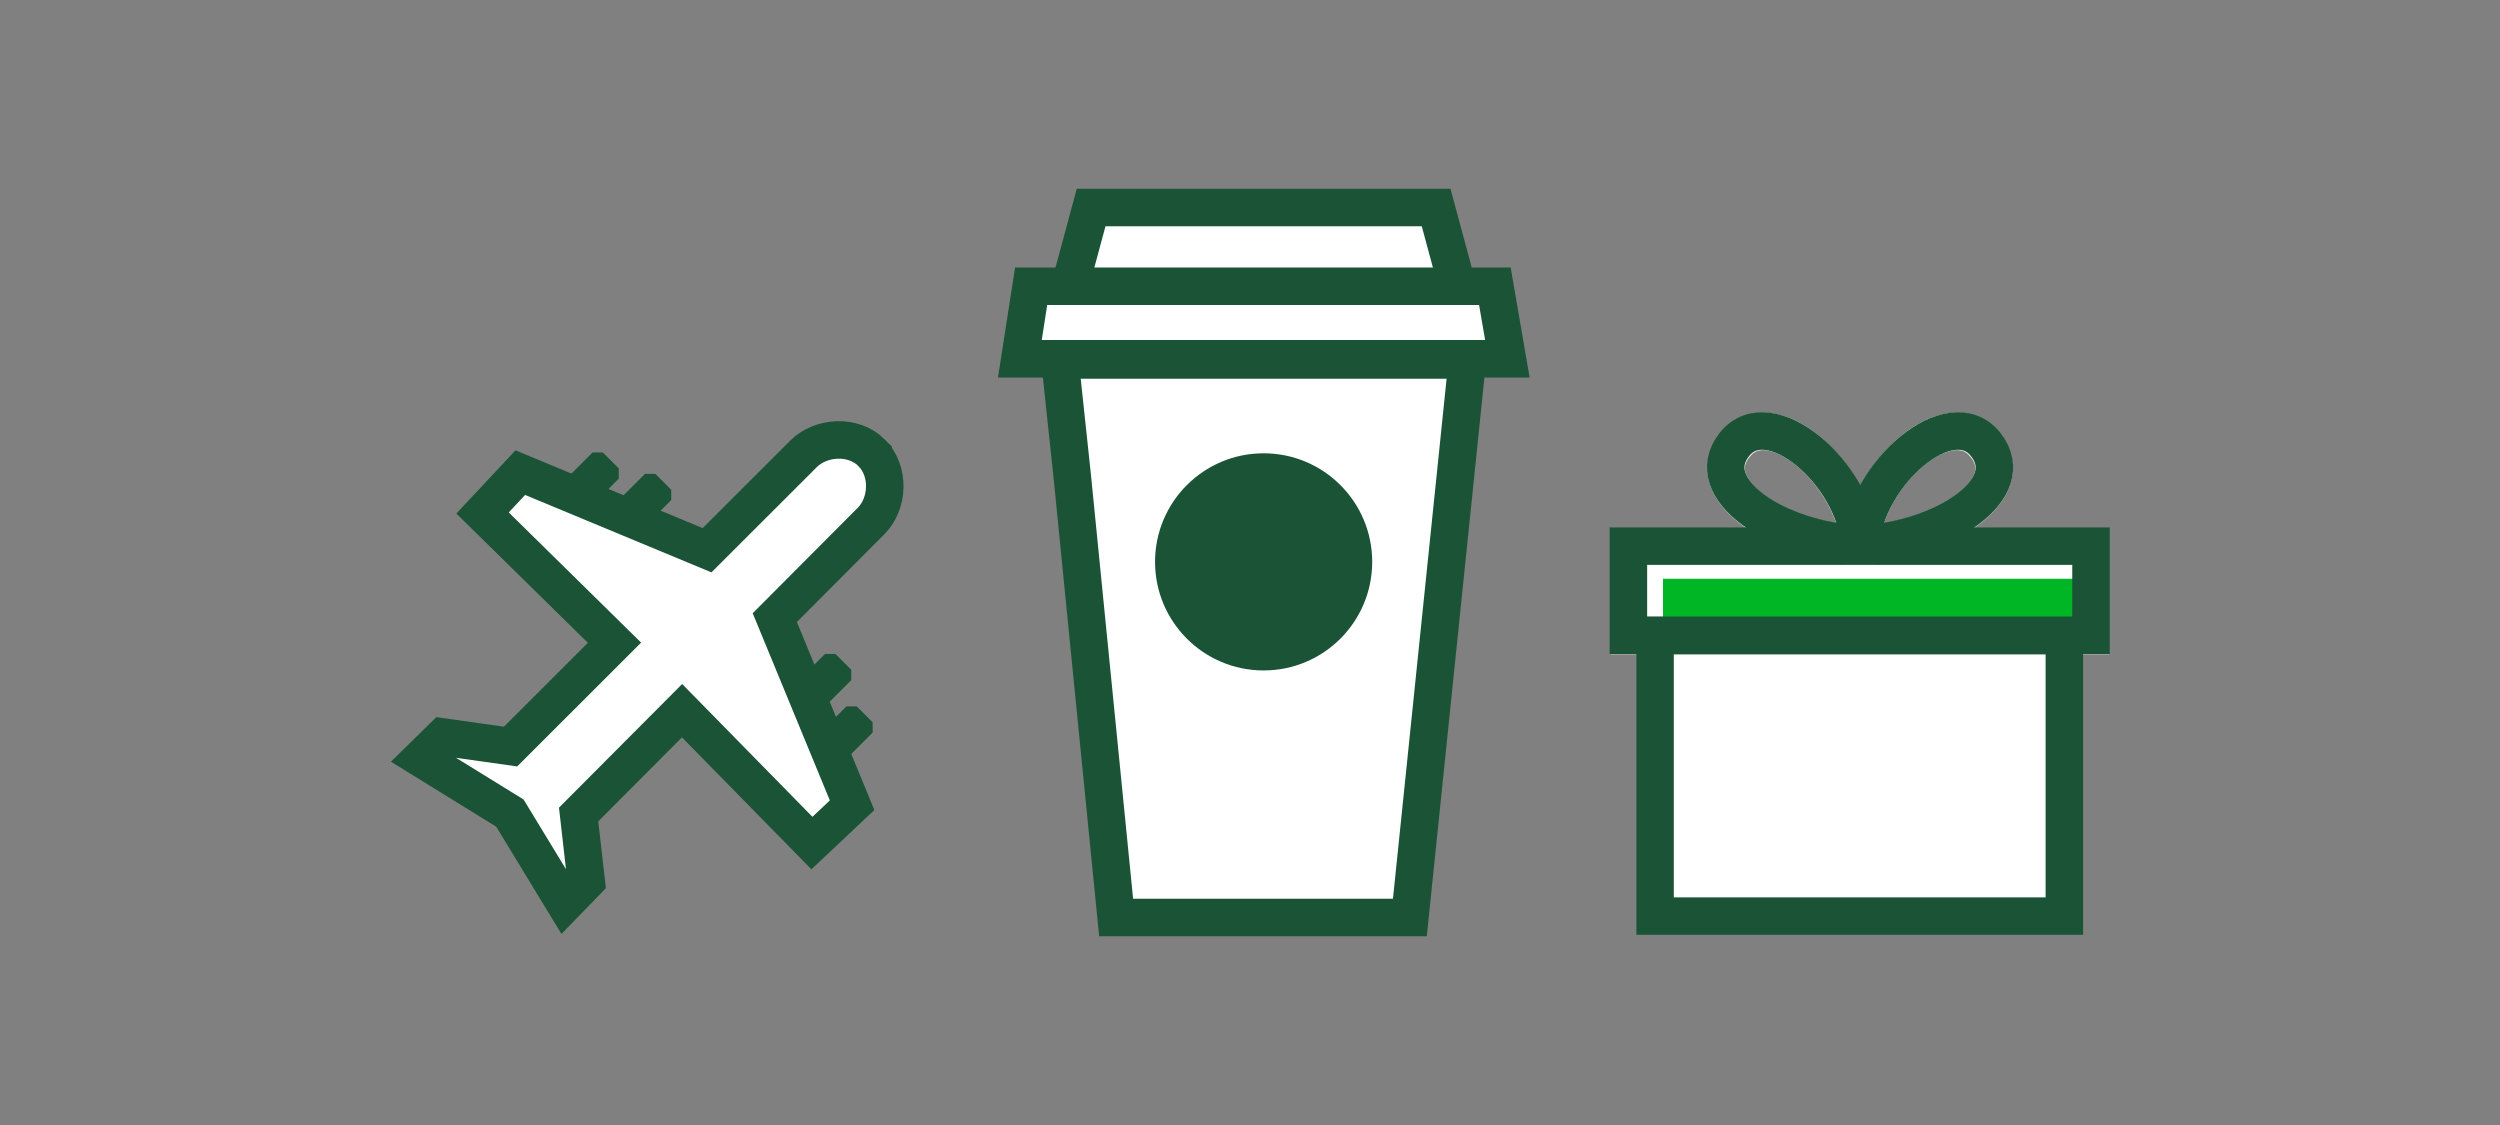
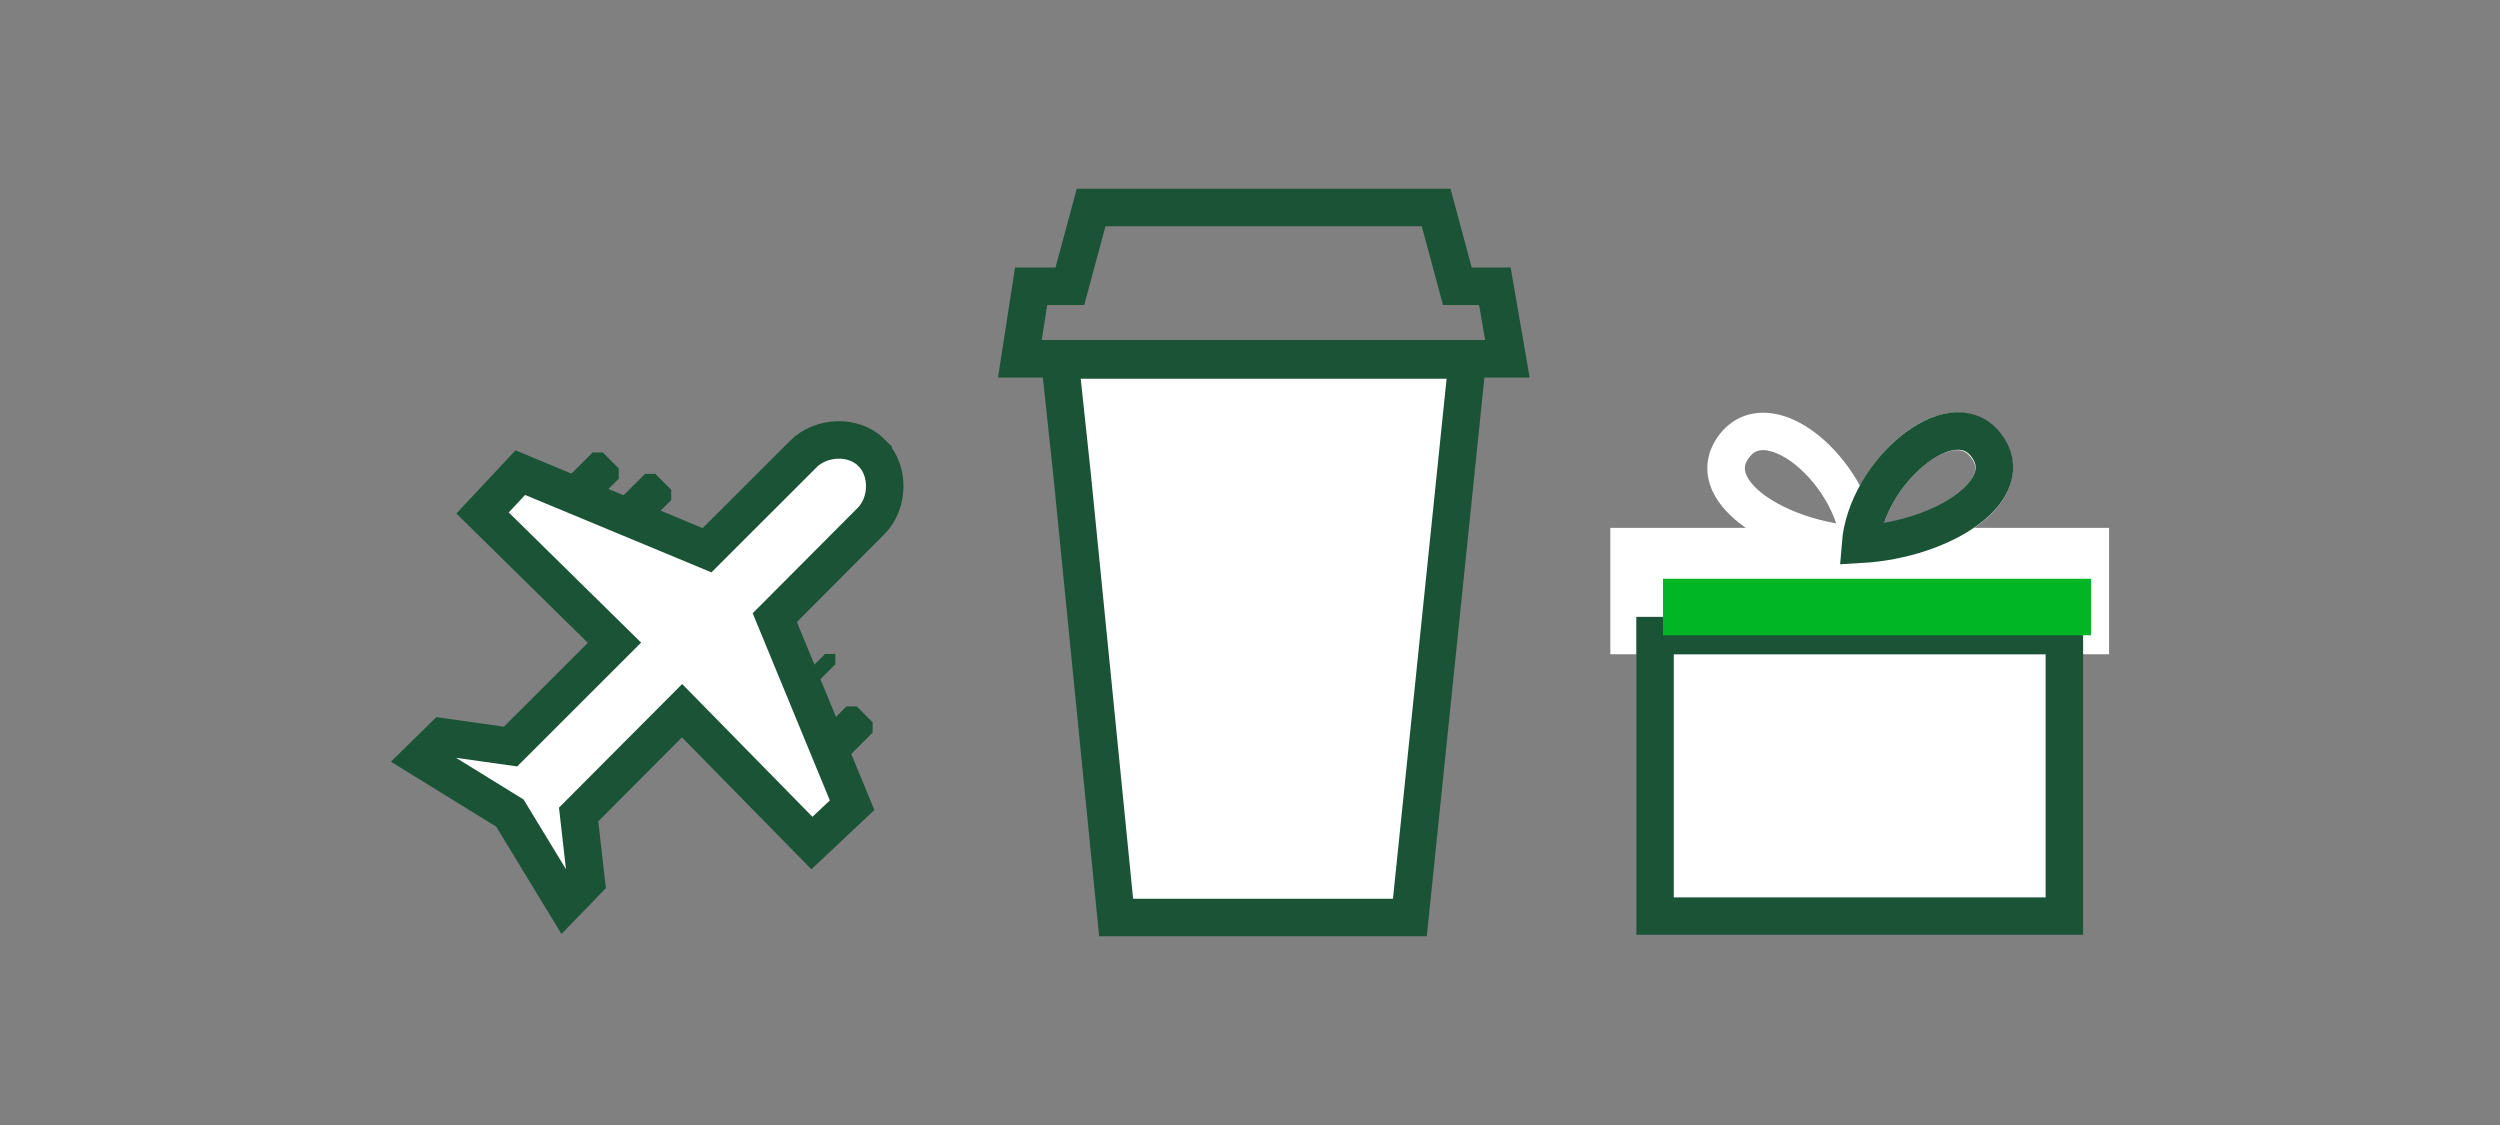
<svg xmlns="http://www.w3.org/2000/svg" id="ARTWORK" viewBox="0 0 200 90">
  <rect x="0" y="0" width="200" height="90" fill="#808080" stroke="none" />
  <defs>
    <style>.cls-1{fill:none;}.cls-1,.cls-2{stroke:#1a5336;stroke-miterlimit:10;stroke-width:3px;}.cls-3{fill:#00b624;}.cls-4,.cls-2{fill:#fff;}.cls-5{fill:#1a5336;}</style>
  </defs>
  <g>
-     <polygon class="cls-4" points="119.59 22.9 116.59 22.9 114.89 16.6 87.29 16.6 85.59 22.9 82.49 22.9 81.59 28.7 120.59 28.7 119.59 22.9" />
    <polygon class="cls-4" points="85.79 38.2 89.29 73.4 99.69 73.4 102.39 73.4 112.79 73.4 117.39 28.8 84.79 28.8 85.79 38.2" />
  </g>
  <g>
    <g>
      <g>
-         <path class="cls-5" d="M64.907,56.778l-1.272-1.272v-.825l2.369-2.369h.825l1.272,1.272v.825l-2.369,2.369h-.825Z" />
+         <path class="cls-5" d="M64.907,56.778l-1.272-1.272v-.825l2.369-2.369h.825v.825l-2.369,2.369h-.825Z" />
        <path class="cls-5" d="M66.618,60.976l-1.272-1.272v-.825l2.369-2.369h.825l1.272,1.272v.825l-2.369,2.369h-.825Z" />
      </g>
      <g>
        <path class="cls-5" d="M49.232,40.278l2.369-2.369h.825l1.272,1.272v.825l-2.369,2.369h-.825l-1.272-1.272v-.825Z" />
        <path class="cls-5" d="M45.034,38.567l2.369-2.369h.825l1.272,1.272v.825l-2.369,2.369h-.825l-1.272-1.272v-.825Z" />
      </g>
    </g>
    <path class="cls-2" d="M69.735,36.224c-1.462-1.462-4.063-1.309-5.464,.096l-7.706,7.699-14.941-6.208-3.02,3.228,10.555,10.378-8.316,8.308-5.412-.766-1.739,1.706,7.1,4.382,4.399,7.233,1.708-1.759-.609-5.362,8.274-8.304,10.389,10.589,3.215-3.027-6.186-15.007,7.708-7.736c1.385-1.388,1.506-3.987,.044-5.449Z" />
  </g>
  <g>
    <polygon class="cls-1" points="119.59 22.9 116.59 22.9 114.89 16.6 87.29 16.6 85.59 22.9 82.49 22.9 81.59 28.7 120.59 28.7 119.59 22.9" />
    <polygon class="cls-1" points="89.29 73.4 99.69 73.4 102.39 73.4 112.79 73.4 117.39 28.8 84.79 28.8 85.79 38.2 89.29 73.4" />
-     <line class="cls-1" x1="85.59" y1="22.9" x2="116.59" y2="22.9" />
  </g>
  <path class="cls-4" d="M157.946,42.229c1.24-.86,2.18-1.87,2.67-2.95,.7-1.56,.49-3.18-.6-4.57-1.2-1.52-3.04-2.06-5.04-1.45-2.39,.72-4.72,2.96-6.17,5.61-1.45-2.65-3.78-4.89-6.17-5.61-2.01-.6-3.84-.07-5.04,1.45-1.09,1.39-1.31,3.01-.6,4.57,.49,1.08,1.43,2.09,2.67,2.95h-10.84v10.11h2.12v22.42h35.66v-22.42h2.12v-10.11h-10.78Zm-2.1-6.1c.28-.08,.51-.12,.71-.12,.57,0,.88,.28,1.1,.56,.4,.5,.47,.94,.23,1.47-.68,1.49-3.56,3.2-7.17,3.83,.92-2.74,3.22-5.16,5.13-5.74Zm-15.89,.44c.21-.28,.52-.56,1.09-.56,.21,0,.44,.04,.72,.12,1.9,.58,4.21,3,5.13,5.74-3.61-.63-6.5-2.34-7.17-3.83-.24-.53-.17-.97,.23-1.47Z" />
-   <circle class="cls-5" cx="101.09" cy="44.95" r="8.686" />
  <g>
    <rect class="cls-1" x="132.403" y="50.849" width="32.746" height="22.442" />
    <rect class="cls-3" x="133.04" y="46.301" width="34.24" height="4.522" />
    <path class="cls-1" d="M148.841,43.546c6.679-.377,12.813-4.431,10.019-7.979s-9.564,2.248-10.019,7.979Z" />
-     <path class="cls-1" d="M148.776,43.546c-6.679-.377-12.813-4.431-10.032-7.979s9.629,2.248,10.032,7.979Z" />
-     <rect class="cls-1" x="130.272" y="43.689" width="37.009" height="7.134" />
  </g>
</svg>